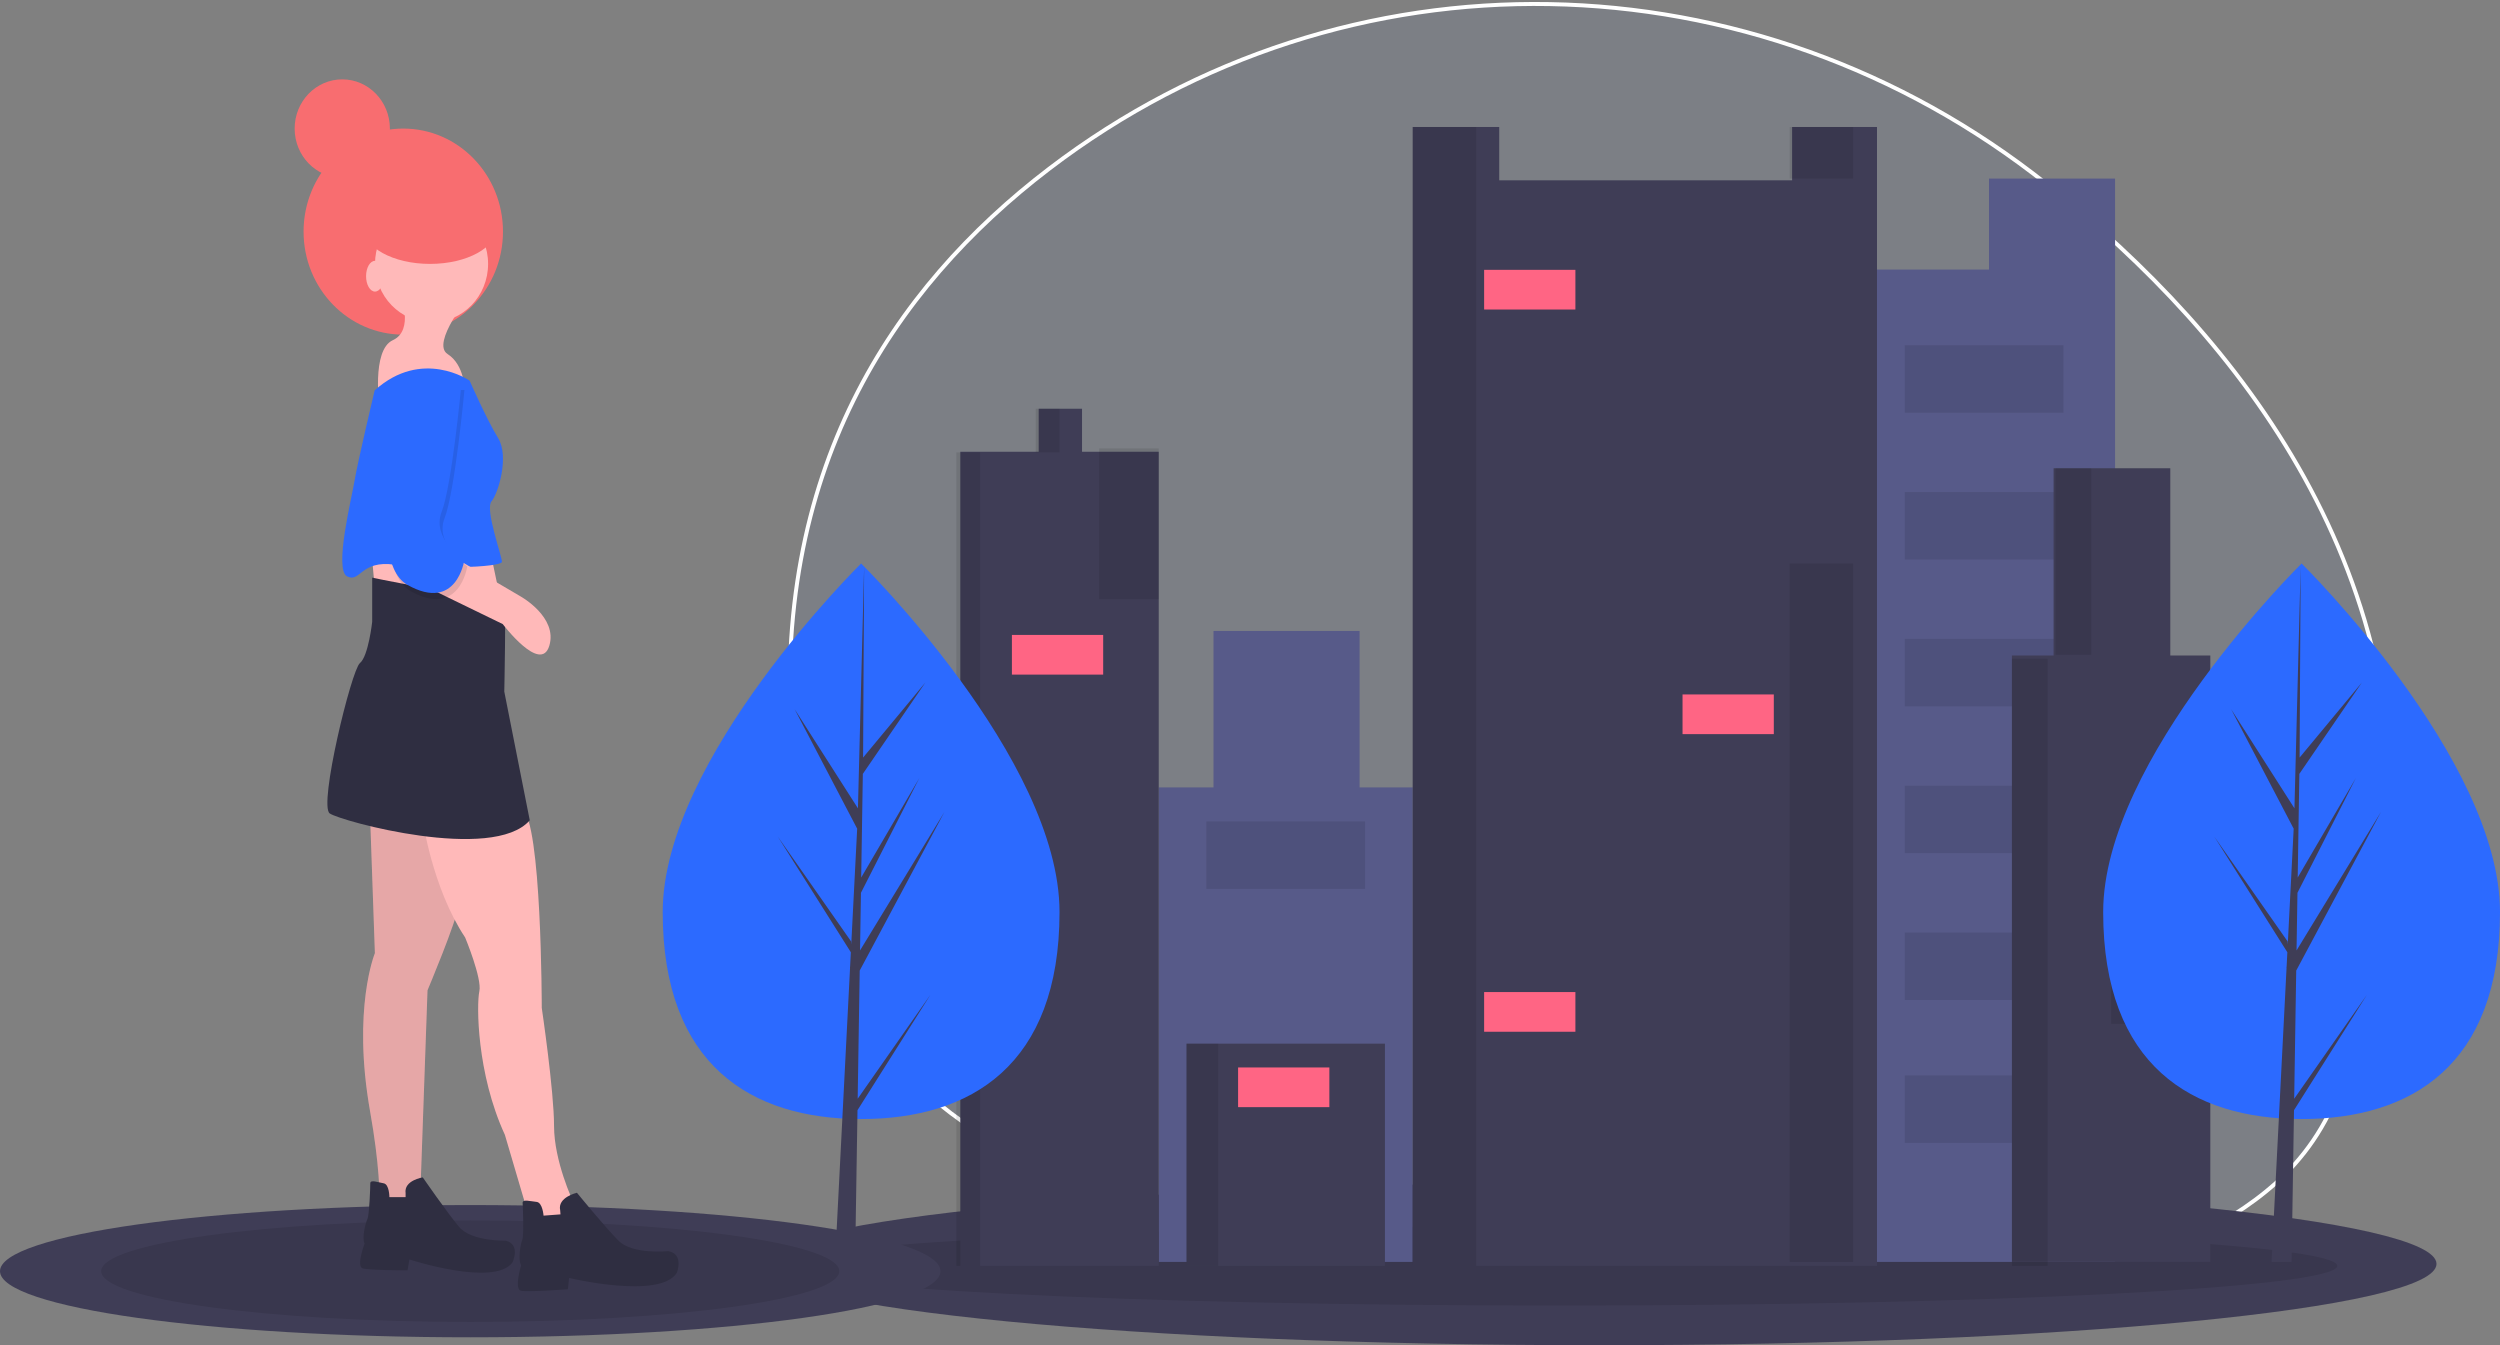
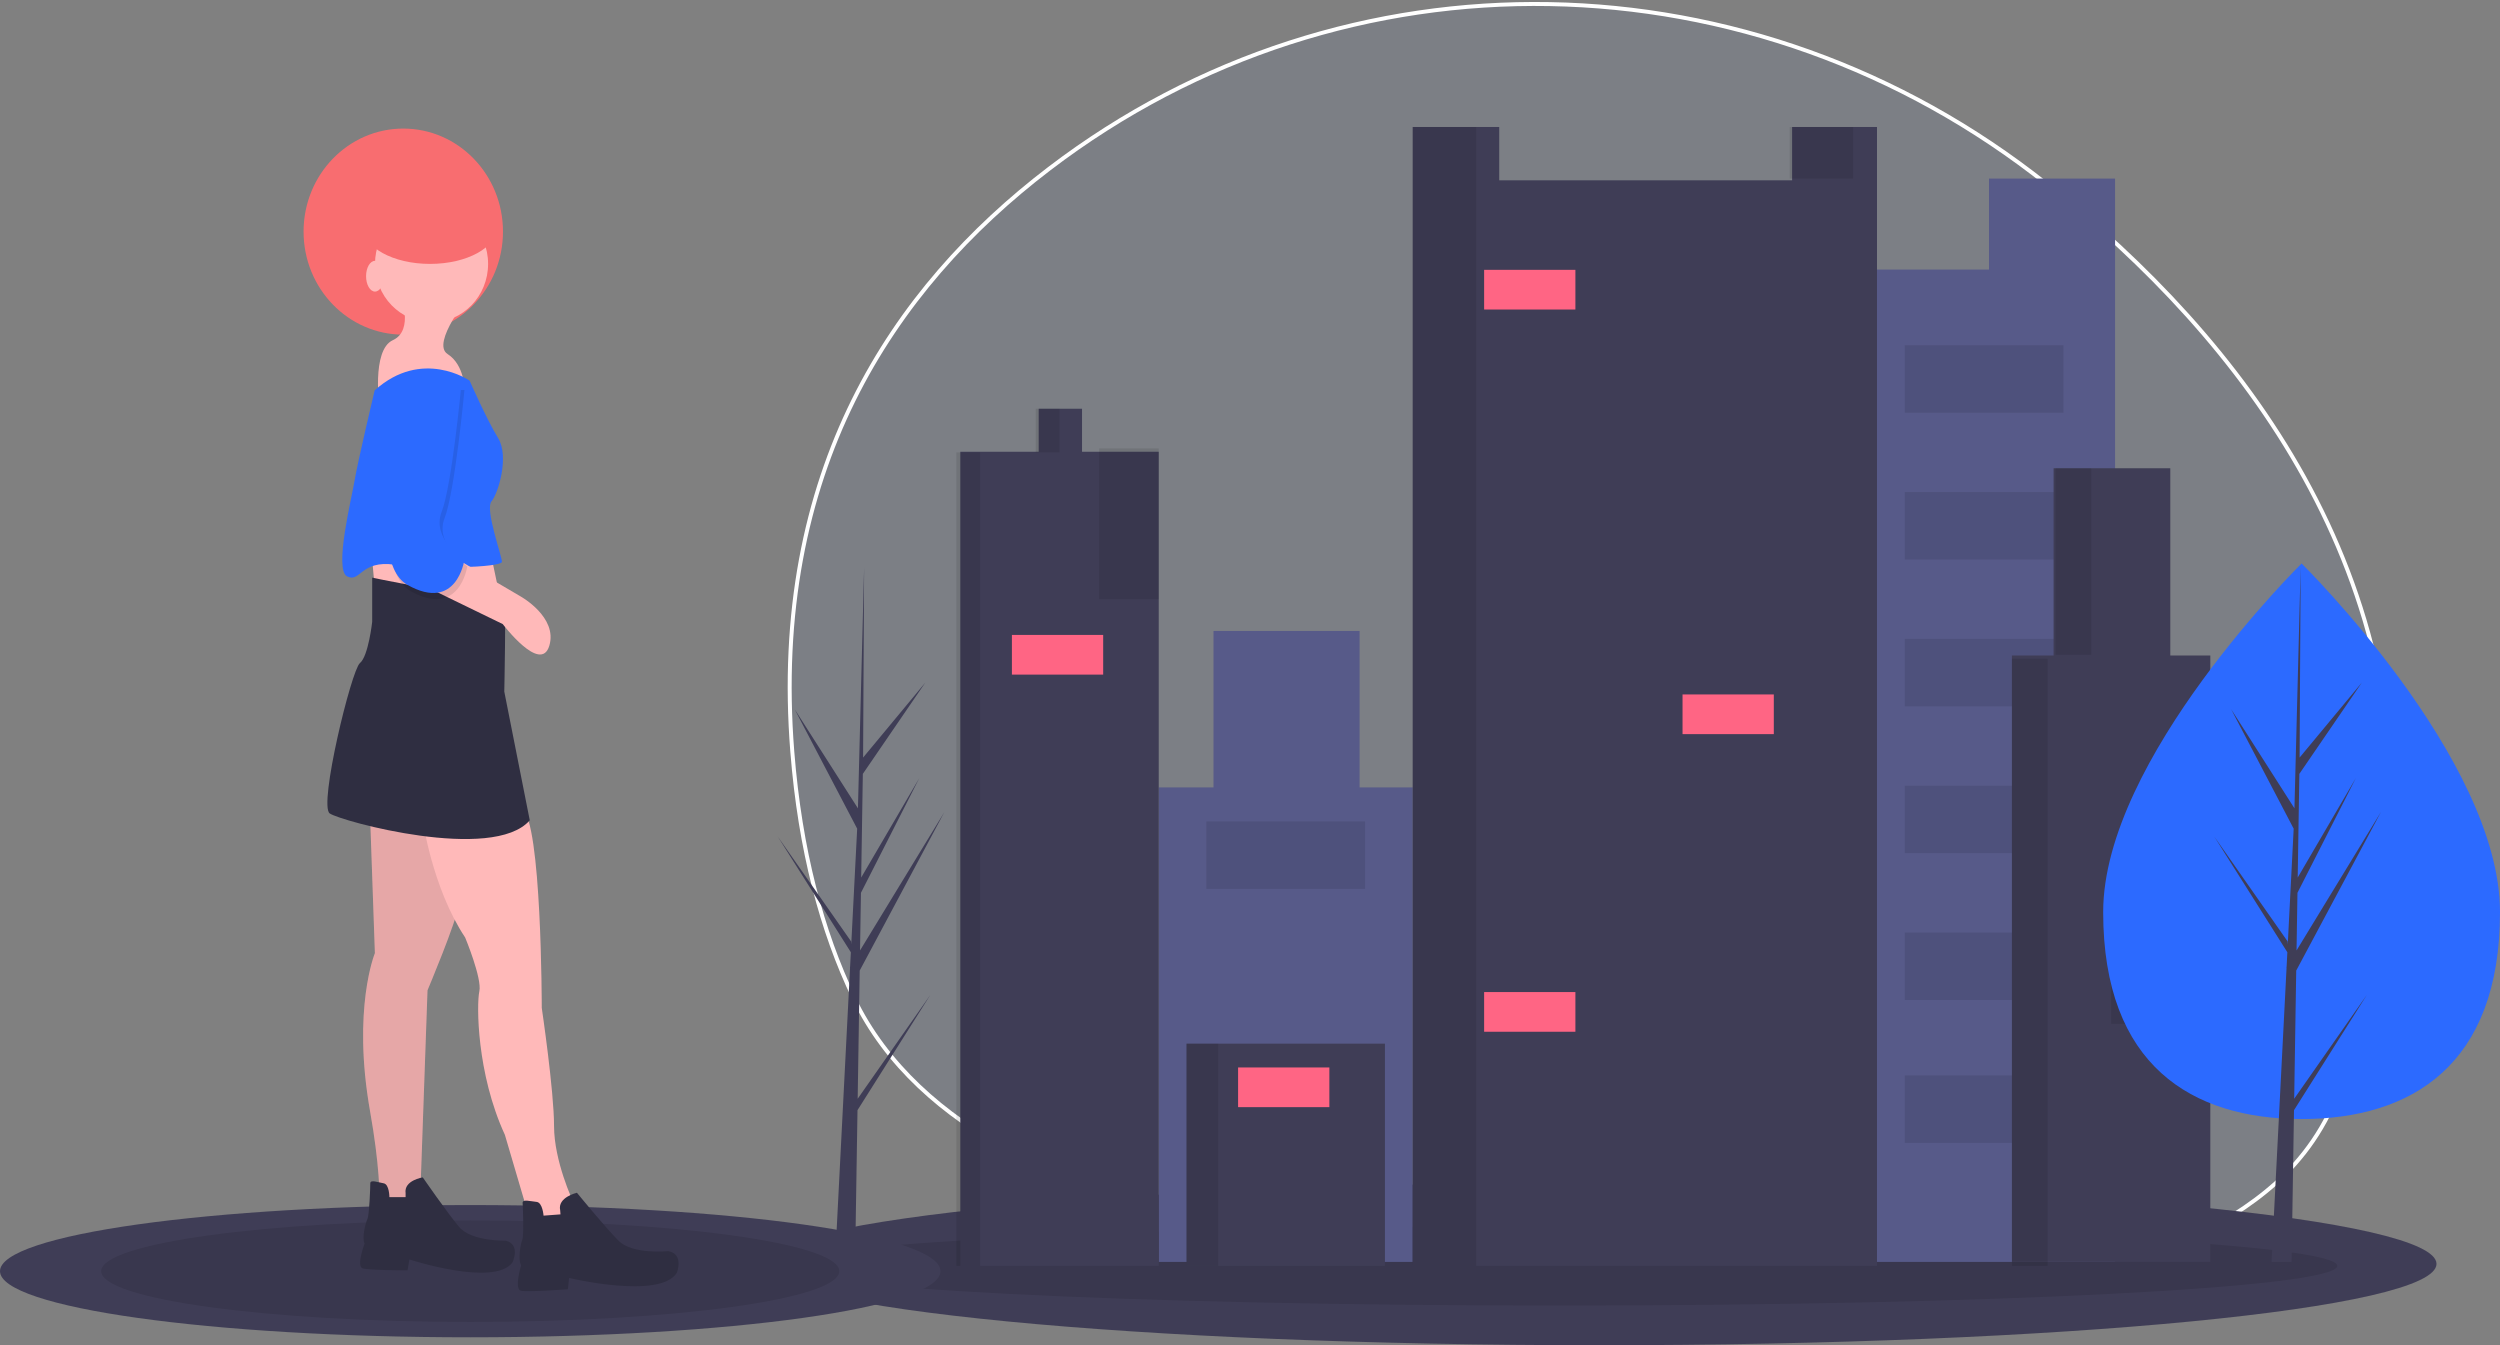
<svg xmlns="http://www.w3.org/2000/svg" width="630" height="339" viewBox="0 0 630 339" fill="none">
  <rect x="0" y="0" width="630" height="339" fill="#808080" stroke="none" />
  <path d="M515.82 46.432C442.003 -12.252 339.305 -14.649 264.383 42.528C224.776 72.755 194.071 118.998 199.658 189.409C201.632 214.314 207.128 234.746 215.145 251.472C247.618 319.277 380.991 316.666 388.399 316.656C393.197 316.651 397.996 316.761 402.795 316.988C419.604 317.783 436.324 319.964 452.796 323.508C476.282 328.556 506.18 331.093 532.893 321.531C537.431 319.914 541.841 317.936 546.083 315.615C560.763 307.569 577.197 299.88 586.804 280.796C594.024 266.473 599.284 248.514 601.816 226.145C611.029 144.681 564.991 85.522 515.82 46.432Z" fill="#2C6AFF" fill-opacity="0.04" stroke="white" />
  <path d="M403 339C519.532 339 614 329.822 614 318.5C614 307.178 519.532 298 403 298C286.468 298 192 307.178 192 318.5C192 329.822 286.468 339 403 339Z" fill="#3F3D56" />
  <path opacity="0.1" d="M393 329C501.248 329 589 324.523 589 319C589 313.477 501.248 309 393 309C284.752 309 197 313.477 197 319C197 324.523 284.752 329 393 329Z" fill="black" />
  <path d="M501.229 45V67.93H472V318H533V77.449V67.93V45H501.229Z" fill="#575A89" />
  <path d="M342.614 198.425V159H305.804V198.425H292V318H356V198.425H342.614Z" fill="#575A89" />
  <rect x="299" y="263" width="50" height="56" fill="#3F3D56" />
  <rect opacity="0.1" x="299" y="263" width="8" height="56" fill="black" />
  <path d="M451.613 32V45.44H377.806V32H356V319H473V32H451.613Z" fill="#3F3D56" />
  <rect opacity="0.1" x="451" y="32" width="16" height="13" fill="black" />
  <rect opacity="0.1" x="356" y="32" width="16" height="287" fill="black" />
  <path d="M272.672 113.843V103H261.748V113.843H242V319H292V113.843H272.672Z" fill="#3F3D56" />
  <rect opacity="0.1" x="261" y="103" width="6" height="11" fill="black" />
  <rect opacity="0.1" x="241" y="114" width="6" height="205" fill="black" />
-   <rect opacity="0.1" x="451" y="142" width="16" height="176" fill="black" />
  <rect opacity="0.1" x="277" y="113" width="15" height="38" fill="black" />
  <rect x="374" y="68" width="23" height="10" fill="#FF6584" />
  <rect x="424" y="175" width="23" height="10" fill="#FF6584" />
  <rect x="374" y="250" width="23" height="10" fill="#FF6584" />
  <rect x="255" y="160" width="23" height="10" fill="#FF6584" />
  <rect x="312" y="269" width="23" height="10" fill="#FF6584" />
  <rect opacity="0.1" x="304" y="207" width="40" height="17" fill="black" />
  <rect opacity="0.1" x="480" y="87" width="40" height="17" fill="black" />
  <rect opacity="0.1" x="480" y="124" width="40" height="17" fill="black" />
  <rect opacity="0.1" x="480" y="161" width="40" height="17" fill="black" />
  <rect opacity="0.1" x="480" y="198" width="40" height="17" fill="black" />
  <rect opacity="0.1" x="480" y="235" width="40" height="17" fill="black" />
  <rect opacity="0.1" x="480" y="271" width="40" height="17" fill="black" />
  <path d="M546.916 165.186V118H517.504V165.186H507V318H557V165.186H546.916Z" fill="#3F3D56" />
  <rect opacity="0.1" x="518" y="118" width="9" height="47" fill="black" />
  <rect opacity="0.1" x="507" y="166" width="9" height="153" fill="black" />
  <rect opacity="0.1" x="532" y="243" width="25" height="15" fill="black" />
  <rect x="534" y="220" width="23" height="10" fill="#FF6584" />
  <path d="M630 229.841C630 268.501 607.614 282 580 282C552.386 282 530 268.501 530 229.841C530 191.182 580 142 580 142C580 142 630 191.182 630 229.841Z" fill="#2C6AFF" />
  <path d="M578.135 276.888L578.648 244.581L600 204.612L578.728 239.513L578.959 224.986L593.675 196.069L579.02 221.142L579.435 195.016L595.193 171.994L579.5 190.907L579.759 143L578.13 206.42L578.264 203.804L562.242 178.712L578.007 208.827L576.514 238.006L576.47 237.231L558 210.825L576.414 239.967L576.227 243.616L576.193 243.671L576.209 243.97L572.422 318H577.482L578.089 279.762L596.458 250.692L578.135 276.888Z" fill="#3F3D56" />
-   <path d="M267 229.841C267 268.501 244.614 282 217 282C189.386 282 167 268.501 167 229.841C167 191.182 217 142 217 142C217 142 267 191.182 267 229.841Z" fill="#2C6AFF" />
  <path d="M216.134 276.888L216.647 244.581L238 204.613L216.728 239.513L216.959 224.986L231.674 196.07L217.02 221.142V221.143L217.435 195.016L233.193 171.994L217.5 190.907L217.759 143L216.13 206.42L216.264 203.804L200.242 178.712L216.007 208.826L214.514 238.005L214.47 237.231L196 210.825L214.414 239.967L214.227 243.616L214.194 243.671L214.209 243.971L210.422 318H215.482L216.089 279.763L234.458 250.693L216.134 276.888Z" fill="#3F3D56" />
  <path d="M118.5 337C183.946 337 237 329.539 237 320.336C237 311.133 183.946 303.672 118.5 303.672C53.054 303.672 0 311.133 0 320.336C0 329.539 53.054 337 118.5 337Z" fill="#3F3D56" />
  <path opacity="0.1" d="M118.5 333.125C169.862 333.125 211.5 327.399 211.5 320.336C211.5 313.273 169.862 307.548 118.5 307.548C67.138 307.548 25.5 313.273 25.5 320.336C25.5 327.399 67.138 333.125 118.5 333.125Z" fill="black" />
  <path d="M101.625 84.33C115.501 84.33 126.75 72.705 126.75 58.365C126.75 44.026 115.501 32.401 101.625 32.401C87.749 32.401 76.5 44.026 76.5 58.365C76.5 72.705 87.749 84.33 101.625 84.33Z" fill="#F86D70" />
  <path d="M108.75 81.23C116.62 81.23 123 74.637 123 66.504C123 58.371 116.62 51.778 108.75 51.778C100.88 51.778 94.5 58.371 94.5 66.504C94.5 74.637 100.88 81.23 108.75 81.23Z" fill="#FFB9B9" />
  <path d="M100.896 74.254C100.896 74.254 104.465 83.232 98.993 85.725C93.522 88.219 95.663 102.932 95.663 102.932L117.073 98.194C117.073 98.194 117.073 91.96 112.791 89.216C108.509 86.473 118.5 74.254 118.5 74.254H100.896Z" fill="#FFB9B9" />
  <path d="M93.75 140.566L94.467 148.533L126.75 154.086L123.641 139.359L93.75 140.566Z" fill="#FFB9B9" />
  <path d="M93.265 205.724L94.471 240.197C94.471 240.197 88.683 254.232 93.265 280.087C97.847 305.941 94.471 313.082 94.471 313.082L110.869 315.298L109.904 305.695L106.046 297.323L107.734 249.554C107.734 249.554 115.21 231.825 115.451 228.377C115.692 224.93 114.968 199.814 114.968 199.814L93.265 205.724Z" fill="#FFB9B9" />
  <path opacity="0.1" d="M93.265 205.724L94.471 240.197C94.471 240.197 88.683 254.232 93.265 280.087C97.847 305.941 94.471 313.082 94.471 313.082L110.869 315.298L109.904 305.695L106.046 297.323L107.734 249.554C107.734 249.554 115.21 231.825 115.451 228.377C115.692 224.93 114.968 199.814 114.968 199.814L93.265 205.724Z" fill="black" />
  <path d="M98.124 301.682C98.124 301.682 98.124 298.442 96.681 298.192C95.238 297.943 93.315 297.195 93.315 298.192C93.315 299.19 93.074 306.17 92.593 307.167C92.112 308.164 91.15 311.903 91.872 313.399C91.872 313.399 89.708 319.132 91.391 319.631C93.074 320.13 102.693 320.13 102.693 320.13L103.174 317.387C103.174 317.387 124.575 324.367 129.143 318.135C129.143 318.135 131.308 313.648 127.46 312.651C127.46 312.651 118.804 312.9 115.678 309.161C112.552 305.422 106.54 296.697 106.54 296.697C106.54 296.697 101.731 297.445 102.212 300.685V301.682H98.124Z" fill="#2F2E41" />
  <path d="M106.5 206.476C106.5 206.476 108.883 223.706 117.223 236.259C117.223 236.259 121.512 246.597 120.797 249.797C120.082 252.997 120.082 270.473 127.23 285.981L133.902 308.626L137.238 316.749L142.957 319.21L152.25 319.949L147.008 308.626L144.387 302.719C144.387 302.719 139.621 292.627 139.621 283.765C139.621 274.904 136.523 253.982 136.523 253.982C136.523 253.982 136.523 206.722 131.52 203.768C126.516 200.814 106.5 206.476 106.5 206.476Z" fill="#FFB9B9" />
  <path d="M96.168 146.055L93.79 145.56V156.702C93.79 156.702 92.838 165.368 90.698 167.101C88.558 168.834 80.236 203.003 83.089 204.983C85.943 206.964 124.226 217.363 133.5 206.717L127.08 174.281C127.08 174.281 127.555 151.997 127.08 151.997C126.604 151.997 96.168 146.055 96.168 146.055Z" fill="#2F2E41" />
  <path d="M118.347 95.931C118.347 95.931 106.378 87.589 94.41 98.384C94.41 98.384 90.101 116.539 89.383 120.955C88.665 125.371 84.117 143.526 87.468 145.243C90.82 146.961 90.82 141.073 99.437 142.299C108.054 143.526 126.485 143.035 126.485 141.563C126.485 140.091 122.177 128.315 123.852 126.352C125.528 124.39 128.4 115.067 125.528 110.405C122.656 105.744 118.347 95.931 118.347 95.931Z" fill="#2C6AFF" />
  <path d="M102.75 145.62L126.694 157.271C126.694 157.271 136.272 169.914 138.427 162.725C140.582 155.536 131.244 150.33 131.244 150.33L115.201 140.909L102.75 145.124L102.75 145.62Z" fill="#FFB9B9" />
  <path opacity="0.1" d="M104.652 98.281C104.652 98.281 91.078 142.002 103.461 148.957C115.845 155.913 117.75 142.747 117.75 142.747C117.75 142.747 109.415 137.282 112.034 130.575C114.654 123.868 117.036 98.281 117.036 98.281L104.652 98.281Z" fill="black" />
  <path d="M103.902 96.731C103.902 96.731 90.328 140.451 102.711 147.407C115.095 154.362 117 141.197 117 141.197C117 141.197 108.665 135.732 111.284 129.024C113.904 122.317 116.286 96.731 116.286 96.731L103.902 96.731Z" fill="#2C6AFF" />
  <path d="M136.977 306.342C136.977 306.342 136.737 303.02 135.214 302.877C133.691 302.735 131.629 302.119 131.703 303.141C131.777 304.163 132.044 311.337 131.616 312.397C131.189 313.456 130.463 317.365 131.326 318.841C131.326 318.841 129.494 324.888 131.287 325.267C133.079 325.646 143.11 324.893 143.11 324.893L143.408 322.045C143.408 322.045 166.245 327.523 170.547 320.777C170.547 320.777 172.472 316.008 168.385 315.287C168.385 315.287 159.376 316.221 155.838 312.633C152.301 309.045 145.385 300.572 145.385 300.572C145.385 300.572 140.425 301.715 141.167 305L141.241 306.022L136.977 306.342Z" fill="#2F2E41" />
-   <path d="M108.375 66.504C117.695 66.504 125.25 62.34 125.25 57.203C125.25 52.066 117.695 47.902 108.375 47.902C99.055 47.902 91.5 52.066 91.5 57.203C91.5 62.34 99.055 66.504 108.375 66.504Z" fill="#F86D70" />
+   <path d="M108.375 66.504C117.695 66.504 125.25 62.34 125.25 57.203C125.25 52.066 117.695 47.902 108.375 47.902C99.055 47.902 91.5 52.066 91.5 57.203C91.5 62.34 99.055 66.504 108.375 66.504" fill="#F86D70" />
  <path d="M94.5 73.479C95.743 73.479 96.75 71.744 96.75 69.604C96.75 67.463 95.743 65.728 94.5 65.728C93.257 65.728 92.25 67.463 92.25 69.604C92.25 71.744 93.257 73.479 94.5 73.479Z" fill="#FFB9B9" />
-   <path d="M86.25 44.802C92.877 44.802 98.25 39.25 98.25 32.401C98.25 25.552 92.877 20 86.25 20C79.623 20 74.25 25.552 74.25 32.401C74.25 39.25 79.623 44.802 86.25 44.802Z" fill="#F86D70" />
</svg>